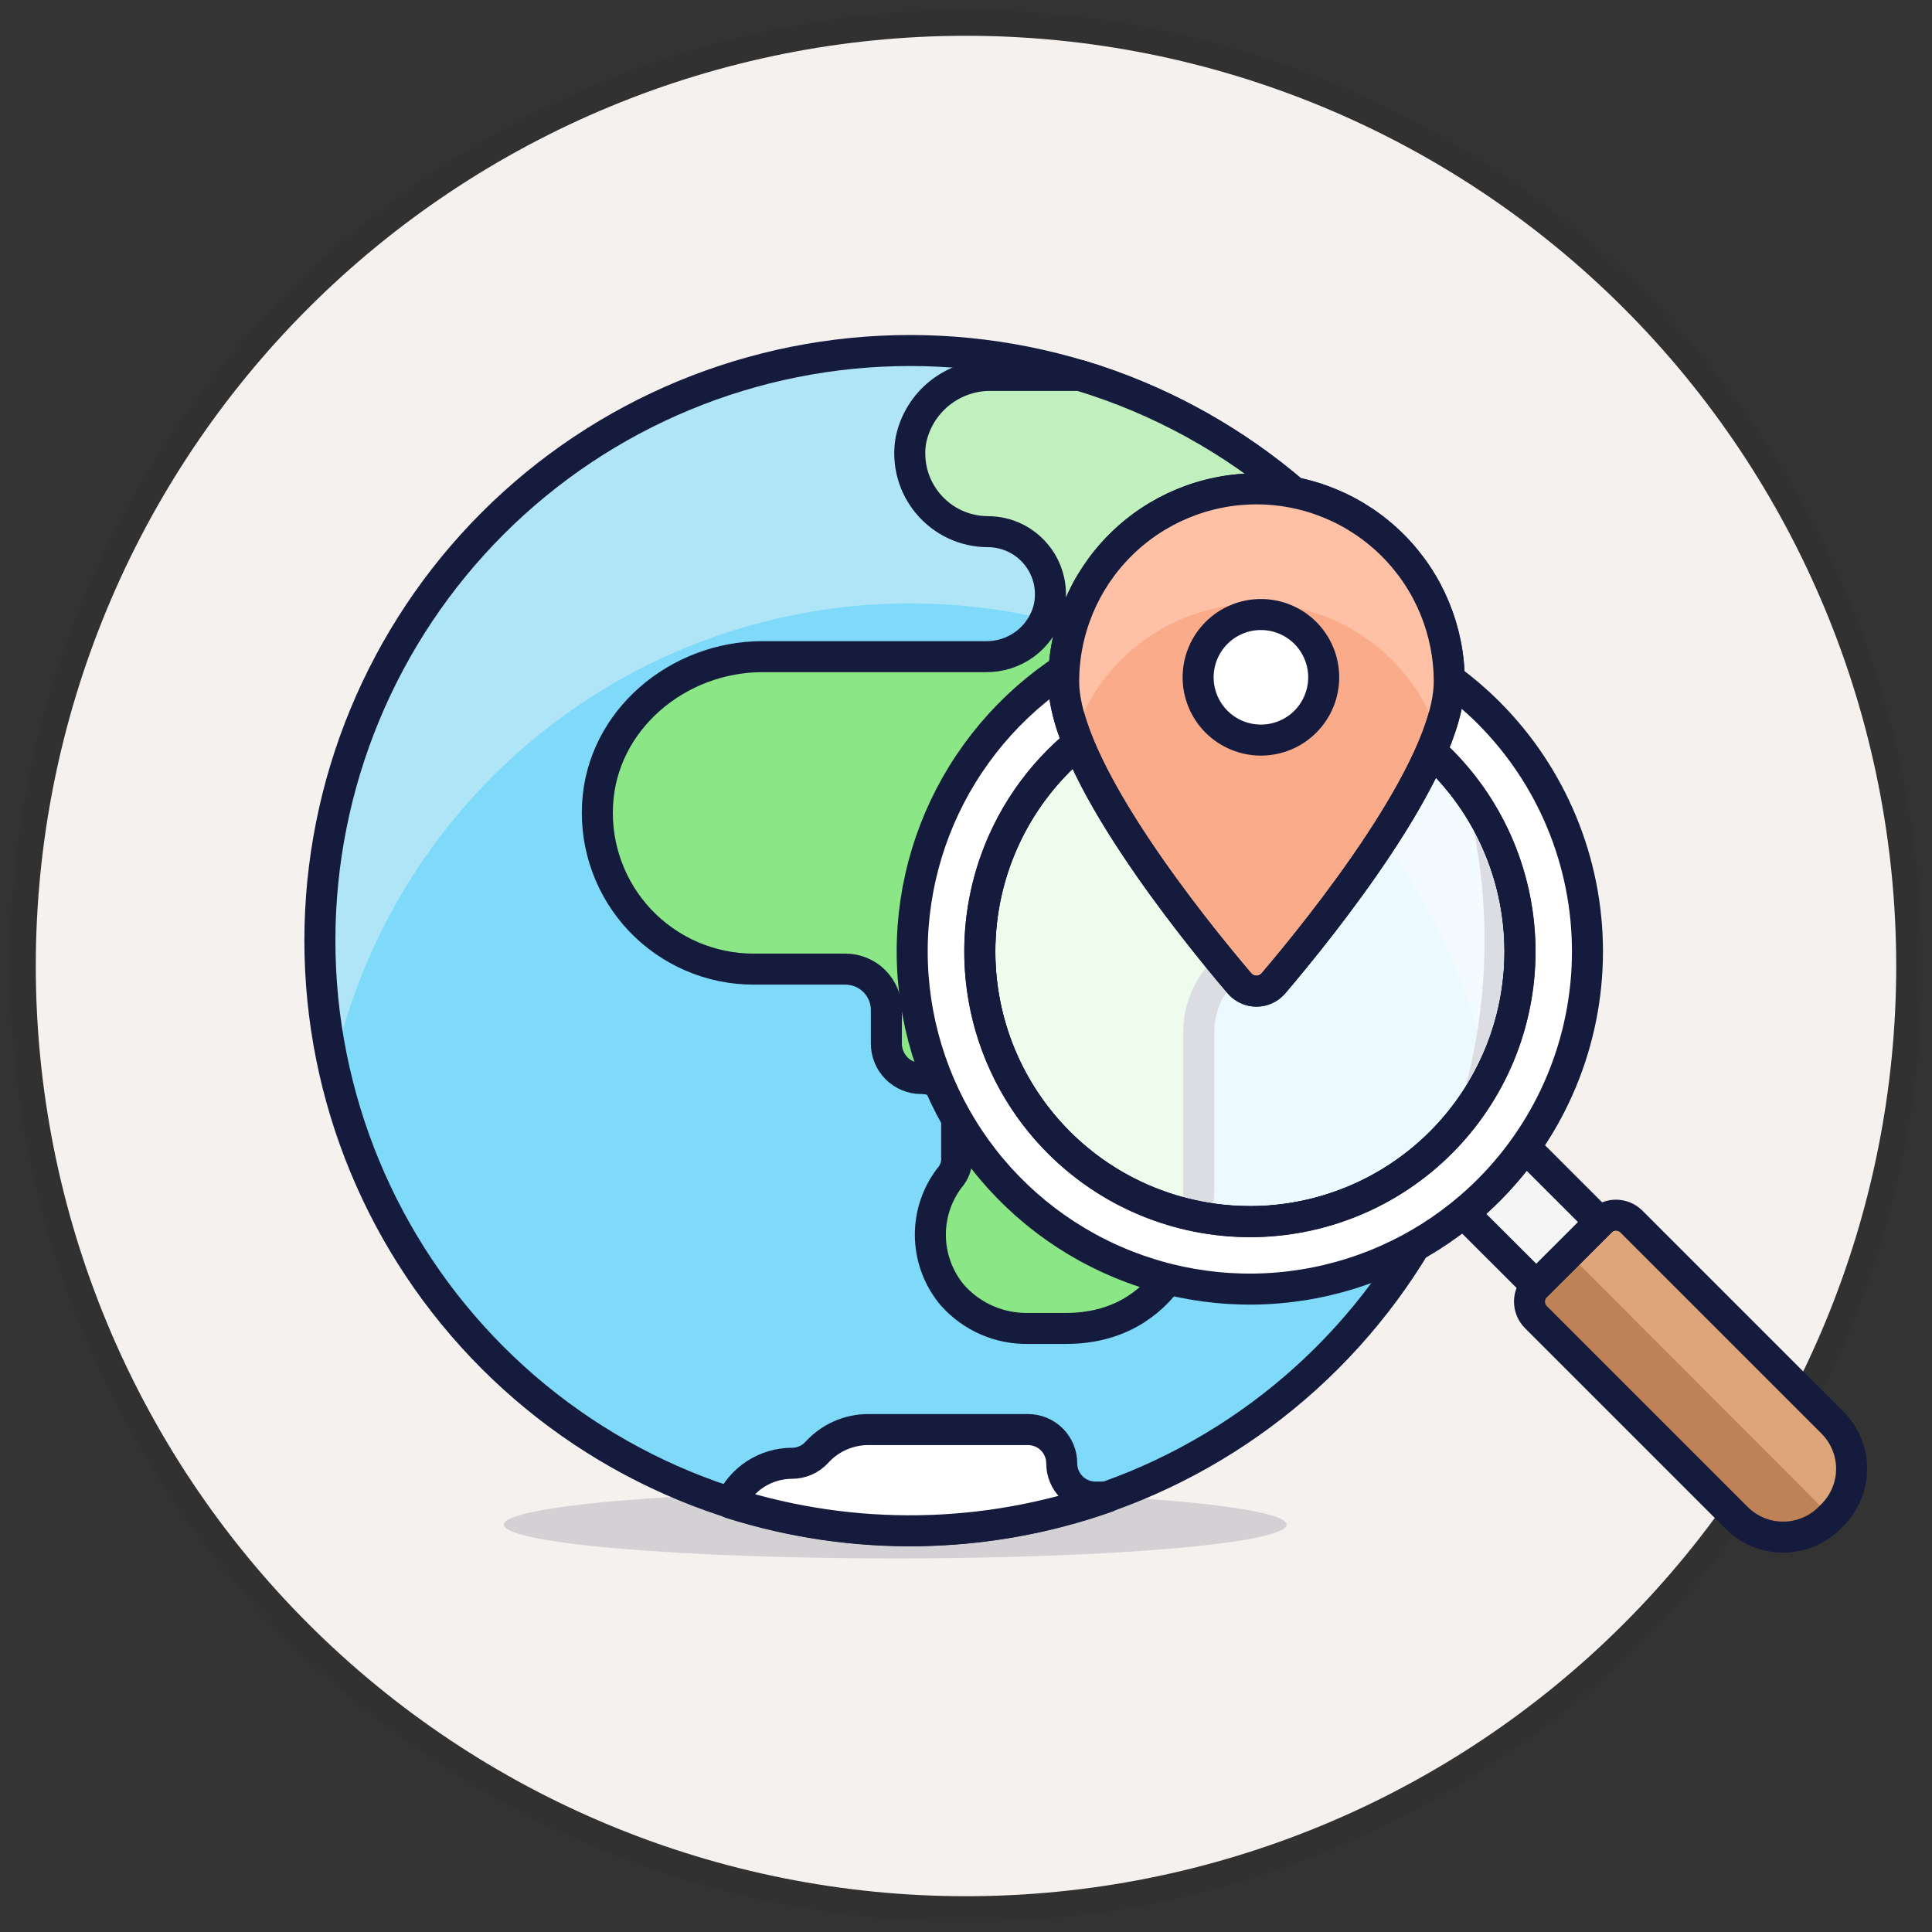
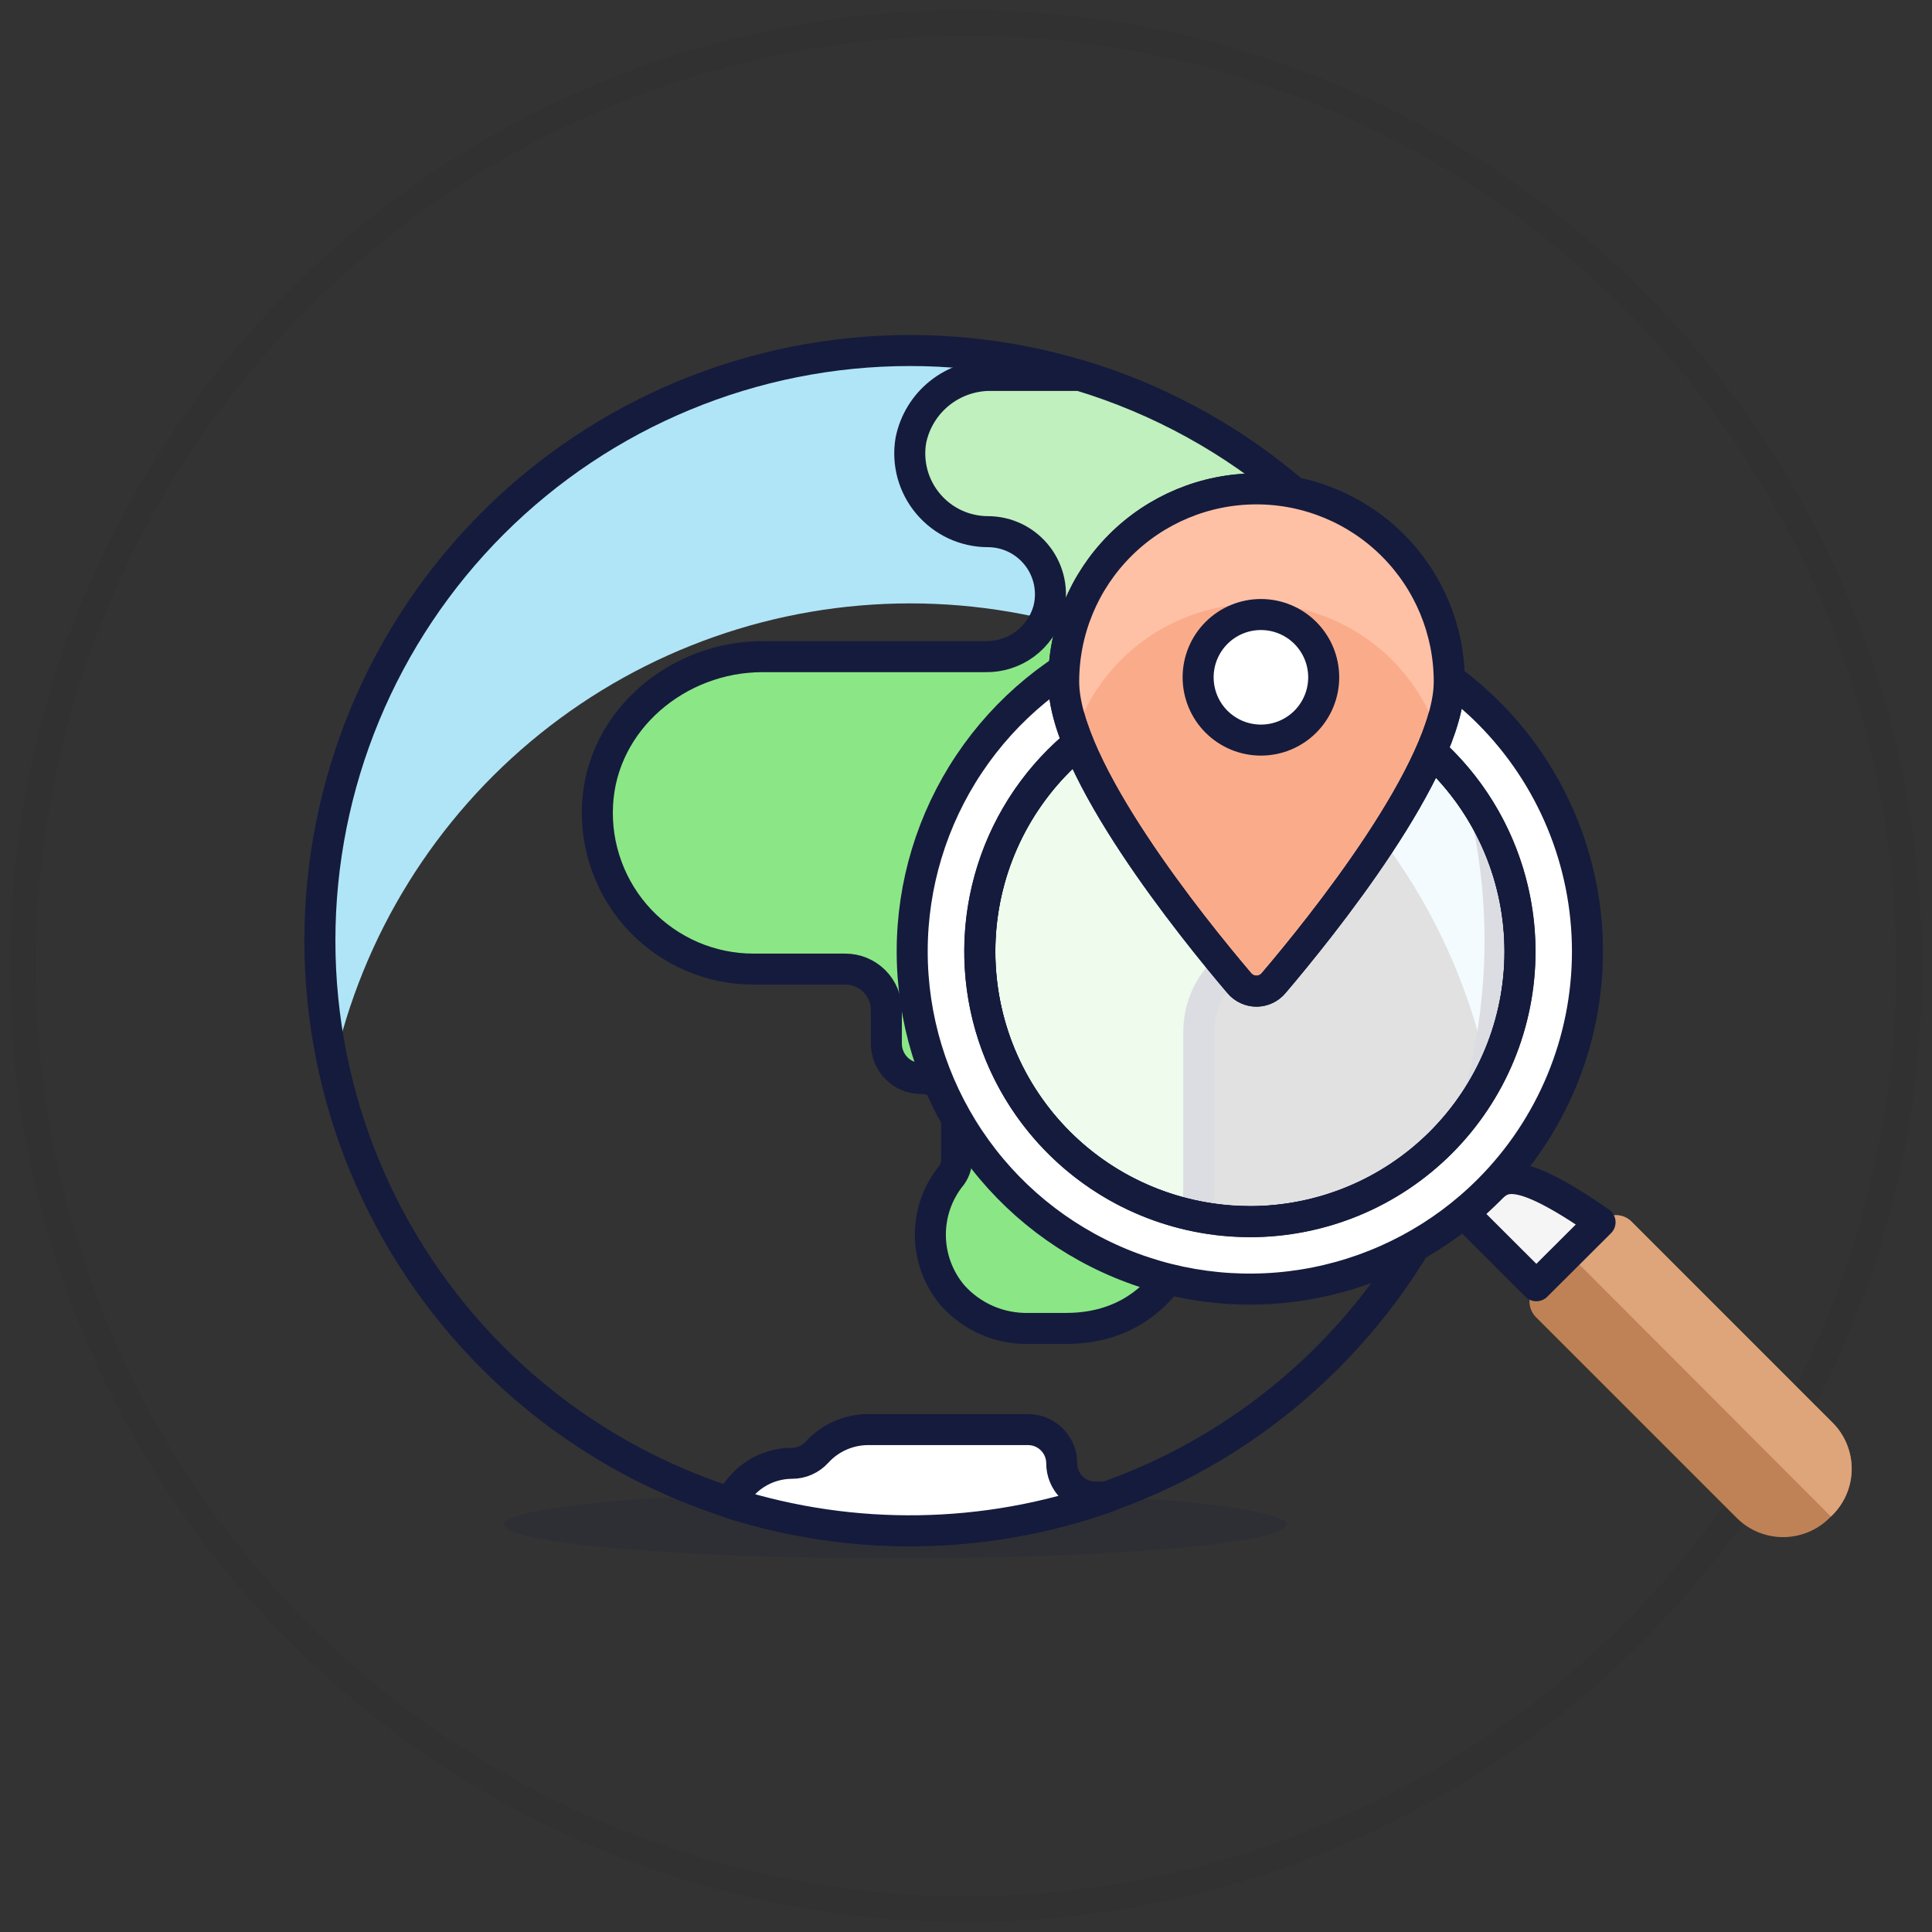
<svg xmlns="http://www.w3.org/2000/svg" width="54" height="54" viewBox="0 0 54 54" fill="none">
  <rect x="0" y="0" width="54" height="54" fill="#333333" stroke="none" />
-   <path d="M1 27C1 33.896 3.739 40.509 8.615 45.385C13.491 50.261 20.104 53 27 53C33.896 53 40.509 50.261 45.385 45.385C50.261 40.509 53 33.896 53 27C53 20.104 50.261 13.491 45.385 8.615C40.509 3.739 33.896 1 27 1C20.104 1 13.491 3.739 8.615 8.615C3.739 13.491 1 20.104 1 27Z" fill="#F4F1EF" />
  <path d="M0.639 27C0.639 33.991 3.416 40.696 8.36 45.64C13.303 50.584 20.009 53.361 27 53.361C33.991 53.361 40.696 50.584 45.64 45.64C50.584 40.696 53.361 33.991 53.361 27C53.361 20.009 50.584 13.303 45.64 8.36C40.696 3.416 33.991 0.639 27 0.639C20.009 0.639 13.303 3.416 8.36 8.36C3.416 13.303 0.639 20.009 0.639 27Z" stroke="black" stroke-opacity="0.05" stroke-width="0.722" stroke-linecap="round" stroke-linejoin="round" />
  <path opacity="0.15" d="M14.082 42.615C14.082 42.865 15.235 43.105 17.286 43.282C19.338 43.459 22.12 43.559 25.022 43.559C27.923 43.559 30.706 43.459 32.757 43.282C34.809 43.105 35.961 42.865 35.961 42.615C35.961 42.365 34.809 42.125 32.757 41.948C30.706 41.771 27.923 41.672 25.022 41.672C22.12 41.672 19.338 41.771 17.286 41.948C15.235 42.125 14.082 42.365 14.082 42.615Z" fill="#151B3D" />
-   <path d="M8.941 26.29C8.941 30.664 10.679 34.859 13.772 37.952C16.865 41.045 21.06 42.782 25.434 42.782C29.808 42.782 34.003 41.045 37.096 37.952C40.189 34.859 41.927 30.664 41.927 26.29C41.927 21.916 40.189 17.721 37.096 14.627C34.003 11.534 29.808 9.797 25.434 9.797C21.06 9.797 16.865 11.534 13.772 14.627C10.679 17.721 8.941 21.916 8.941 26.29Z" fill="#7EDAF8" />
  <path d="M25.434 16.865C29.194 16.864 32.841 18.147 35.772 20.501C38.702 22.856 40.741 26.141 41.55 29.812C42.074 27.405 42.051 24.91 41.485 22.512C40.918 20.114 39.821 17.873 38.275 15.955C36.728 14.036 34.772 12.489 32.548 11.426C30.325 10.363 27.892 9.812 25.428 9.812C22.964 9.813 20.532 10.366 18.309 11.431C16.087 12.495 14.131 14.044 12.586 15.964C11.041 17.884 9.946 20.125 9.381 22.523C8.816 24.922 8.795 27.416 9.321 29.824C10.129 26.151 12.166 22.865 15.096 20.508C18.027 18.151 21.674 16.866 25.434 16.865Z" fill="#B0E5F7" />
  <path d="M40.384 19.32C39.4 17.214 37.982 15.34 36.224 13.819C34.466 12.298 32.407 11.165 30.182 10.493H27.729C27.198 10.481 26.68 10.656 26.264 10.988C25.849 11.32 25.564 11.787 25.459 12.308C25.405 12.621 25.422 12.942 25.505 13.249C25.589 13.556 25.739 13.84 25.944 14.083C26.149 14.326 26.404 14.522 26.692 14.656C26.981 14.79 27.295 14.86 27.613 14.86C27.88 14.861 28.144 14.922 28.384 15.04C28.624 15.159 28.834 15.331 28.997 15.543C29.161 15.755 29.273 16.002 29.326 16.264C29.379 16.526 29.371 16.797 29.303 17.056C29.194 17.436 28.962 17.77 28.643 18.005C28.325 18.239 27.937 18.362 27.542 18.354H21.309C18.944 18.354 16.825 20.125 16.702 22.485C16.67 23.078 16.759 23.67 16.964 24.227C17.168 24.784 17.484 25.293 17.892 25.724C18.3 26.154 18.792 26.497 19.337 26.732C19.882 26.966 20.469 27.087 21.062 27.087H23.628C23.932 27.087 24.224 27.208 24.439 27.423C24.654 27.638 24.774 27.929 24.774 28.233V29.163C24.773 29.291 24.798 29.418 24.846 29.537C24.894 29.656 24.965 29.764 25.055 29.855C25.145 29.947 25.253 30.019 25.371 30.069C25.489 30.119 25.616 30.145 25.744 30.145C25.875 30.143 26.004 30.168 26.124 30.216C26.245 30.265 26.355 30.337 26.447 30.428C26.54 30.52 26.613 30.629 26.663 30.749C26.714 30.869 26.739 30.997 26.739 31.128V32.326C26.755 32.512 26.704 32.697 26.596 32.85C26.208 33.324 25.998 33.92 26.004 34.533C26.009 35.145 26.229 35.737 26.624 36.205C26.892 36.505 27.221 36.743 27.589 36.903C27.957 37.062 28.356 37.14 28.758 37.13H29.796C32.634 37.13 33.507 34.509 33.507 33.199V28.833C33.507 28.399 33.625 27.972 33.85 27.601C34.076 27.229 34.398 26.926 34.784 26.725C35.294 26.412 35.716 25.974 36.008 25.451C36.301 24.929 36.455 24.34 36.455 23.742C36.455 23.702 36.438 23.665 36.41 23.637C36.382 23.609 36.344 23.593 36.305 23.593H34.599C34.368 23.593 34.145 23.501 33.982 23.337C33.818 23.174 33.726 22.951 33.726 22.72V21.628C33.726 21.397 33.818 21.174 33.982 21.011C34.145 20.847 34.368 20.755 34.599 20.755H38.331C38.779 20.755 39.216 20.618 39.584 20.361C39.951 20.104 40.23 19.741 40.384 19.32Z" fill="#8BE786" />
  <path d="M8.941 26.29C8.941 30.664 10.679 34.859 13.772 37.952C16.865 41.045 21.06 42.782 25.434 42.782C29.808 42.782 34.003 41.045 37.096 37.952C40.189 34.859 41.927 30.664 41.927 26.29C41.927 21.916 40.189 17.721 37.096 14.627C34.003 11.534 29.808 9.797 25.434 9.797C21.06 9.797 16.865 11.534 13.772 14.627C10.679 17.721 8.941 21.916 8.941 26.29Z" stroke="#151B3D" stroke-width="0.867" stroke-linecap="round" stroke-linejoin="round" />
  <path d="M29.13 17.282C31.689 17.869 34.072 19.059 36.077 20.755H38.333C38.78 20.755 39.217 20.617 39.584 20.36C39.951 20.104 40.23 19.741 40.384 19.32C39.399 17.215 37.982 15.34 36.225 13.819C34.467 12.298 32.409 11.165 30.184 10.493H27.731C27.2 10.481 26.681 10.656 26.266 10.988C25.851 11.32 25.566 11.787 25.46 12.308C25.407 12.621 25.423 12.942 25.507 13.249C25.591 13.556 25.741 13.84 25.945 14.083C26.151 14.326 26.406 14.522 26.694 14.656C26.983 14.79 27.296 14.86 27.614 14.86C27.882 14.861 28.146 14.922 28.386 15.04C28.626 15.159 28.836 15.331 28.999 15.543C29.163 15.755 29.275 16.002 29.328 16.264C29.381 16.526 29.373 16.797 29.305 17.056C29.284 17.141 29.256 17.224 29.221 17.304" fill="#C0F0BD" />
  <path d="M40.384 19.32C39.4 17.214 37.982 15.34 36.224 13.819C34.466 12.298 32.407 11.165 30.182 10.493H27.729C27.198 10.481 26.68 10.656 26.264 10.988C25.849 11.32 25.564 11.787 25.459 12.308C25.405 12.621 25.422 12.942 25.505 13.249C25.589 13.556 25.739 13.84 25.944 14.083C26.149 14.326 26.404 14.522 26.692 14.656C26.981 14.79 27.295 14.86 27.613 14.86C27.88 14.861 28.144 14.922 28.384 15.04C28.624 15.159 28.834 15.331 28.997 15.543C29.161 15.755 29.273 16.002 29.326 16.264C29.379 16.526 29.371 16.797 29.303 17.056C29.194 17.436 28.962 17.77 28.643 18.005C28.325 18.239 27.937 18.362 27.542 18.354H21.309C18.944 18.354 16.825 20.125 16.702 22.485C16.67 23.078 16.759 23.67 16.964 24.227C17.168 24.784 17.484 25.293 17.892 25.724C18.3 26.154 18.792 26.497 19.337 26.732C19.882 26.966 20.469 27.087 21.062 27.087H23.628C23.932 27.087 24.224 27.208 24.439 27.423C24.654 27.638 24.774 27.929 24.774 28.233V29.163C24.773 29.291 24.798 29.418 24.846 29.537C24.894 29.656 24.965 29.764 25.055 29.855C25.145 29.947 25.253 30.019 25.371 30.069C25.489 30.119 25.616 30.145 25.744 30.145C25.875 30.143 26.004 30.168 26.124 30.216C26.245 30.265 26.355 30.337 26.447 30.428C26.54 30.52 26.613 30.629 26.663 30.749C26.714 30.869 26.739 30.997 26.739 31.128V32.326C26.755 32.512 26.704 32.697 26.596 32.85C26.208 33.324 25.998 33.92 26.004 34.533C26.009 35.145 26.229 35.737 26.624 36.205C26.892 36.505 27.221 36.743 27.589 36.903C27.957 37.062 28.356 37.14 28.758 37.13H29.796C32.634 37.13 33.507 34.509 33.507 33.199V28.833C33.507 28.399 33.625 27.972 33.85 27.601C34.075 27.229 34.398 26.926 34.784 26.725C35.294 26.412 35.716 25.974 36.008 25.451C36.301 24.929 36.455 24.34 36.455 23.742C36.455 23.702 36.438 23.665 36.41 23.637C36.382 23.609 36.344 23.593 36.305 23.593H34.599C34.368 23.593 34.145 23.501 33.982 23.337C33.818 23.174 33.726 22.951 33.726 22.72V21.628C33.726 21.397 33.818 21.174 33.982 21.011C34.145 20.847 34.368 20.755 34.599 20.755H38.331C38.779 20.755 39.216 20.618 39.584 20.361C39.951 20.104 40.23 19.741 40.384 19.32Z" stroke="#151B3D" stroke-width="0.867" stroke-linecap="round" stroke-linejoin="round" />
  <path d="M20.422 42.01C20.57 41.679 20.811 41.399 21.115 41.202C21.419 41.005 21.774 40.9 22.136 40.899C22.268 40.9 22.397 40.872 22.517 40.819C22.638 40.766 22.745 40.688 22.833 40.591C23.015 40.391 23.236 40.232 23.483 40.123C23.73 40.014 23.997 39.957 24.267 39.957H28.733C28.983 39.957 29.223 40.056 29.4 40.233C29.576 40.41 29.676 40.65 29.676 40.899C29.675 41.023 29.7 41.146 29.747 41.261C29.794 41.376 29.863 41.48 29.951 41.567C30.038 41.655 30.142 41.725 30.257 41.772C30.371 41.82 30.494 41.844 30.618 41.844H30.94C27.545 43.041 23.853 43.099 20.422 42.013V42.01Z" fill="white" stroke="#151B3D" stroke-width="0.867" stroke-linecap="round" stroke-linejoin="round" />
  <path d="M27.387 26.597C27.387 27.588 27.582 28.57 27.961 29.486C28.341 30.402 28.897 31.234 29.598 31.935C30.299 32.636 31.131 33.193 32.047 33.572C32.963 33.951 33.945 34.147 34.937 34.147C35.928 34.147 36.91 33.951 37.826 33.572C38.742 33.193 39.574 32.636 40.275 31.935C40.976 31.234 41.532 30.402 41.912 29.486C42.291 28.57 42.486 27.588 42.486 26.597C42.486 25.605 42.291 24.624 41.912 23.708C41.532 22.792 40.976 21.959 40.275 21.258C39.574 20.557 38.742 20.001 37.826 19.622C36.91 19.242 35.928 19.047 34.937 19.047C33.945 19.047 32.963 19.242 32.047 19.622C31.131 20.001 30.299 20.557 29.598 21.258C28.897 21.959 28.341 22.792 27.961 23.708C27.582 24.624 27.387 25.605 27.387 26.597Z" fill="white" fill-opacity="0.85" stroke="#151B3D" stroke-width="0.867" stroke-linecap="round" stroke-linejoin="round" />
  <path d="M51.216 42.346L51.131 42.431C50.787 42.772 50.323 42.963 49.839 42.963C49.354 42.963 48.89 42.772 48.546 42.431L42.927 36.812C42.814 36.697 42.75 36.542 42.75 36.381C42.75 36.22 42.814 36.065 42.927 35.95L44.735 34.142C44.85 34.029 45.005 33.965 45.166 33.965C45.328 33.965 45.482 34.029 45.597 34.142L51.216 39.761C51.386 39.93 51.521 40.132 51.613 40.354C51.706 40.575 51.753 40.813 51.753 41.053C51.753 41.294 51.706 41.531 51.613 41.753C51.521 41.975 51.386 42.176 51.216 42.346Z" fill="#BF8256" />
  <path d="M51.218 42.346L51.176 42.389L43.84 35.04L44.738 34.142C44.853 34.029 45.007 33.965 45.169 33.965C45.33 33.965 45.485 34.029 45.6 34.142L51.218 39.761C51.389 39.93 51.524 40.132 51.616 40.354C51.708 40.575 51.756 40.813 51.756 41.053C51.756 41.294 51.708 41.531 51.616 41.753C51.524 41.975 51.389 42.176 51.218 42.346Z" fill="#DEA47A" />
-   <path d="M44.722 34.161L42.626 32.066C42.321 32.496 41.98 32.898 41.607 33.271C41.381 33.496 41.148 33.708 40.906 33.905L42.941 35.937L44.722 34.161Z" fill="#F5F5F5" stroke="#151B3D" stroke-width="0.867" stroke-linecap="round" stroke-linejoin="round" />
-   <path d="M51.216 42.346L51.131 42.431C50.787 42.772 50.323 42.963 49.839 42.963C49.354 42.963 48.89 42.772 48.546 42.431L42.927 36.812C42.814 36.697 42.75 36.542 42.75 36.381C42.75 36.22 42.814 36.065 42.927 35.95L44.735 34.142C44.85 34.029 45.005 33.965 45.166 33.965C45.328 33.965 45.482 34.029 45.597 34.142L51.216 39.761C51.386 39.93 51.521 40.132 51.613 40.354C51.706 40.575 51.753 40.813 51.753 41.053C51.753 41.294 51.706 41.531 51.613 41.753C51.521 41.975 51.386 42.176 51.216 42.346Z" stroke="#151B3D" stroke-width="0.867" stroke-linecap="round" stroke-linejoin="round" />
+   <path d="M44.722 34.161C42.321 32.496 41.98 32.898 41.607 33.271C41.381 33.496 41.148 33.708 40.906 33.905L42.941 35.937L44.722 34.161Z" fill="#F5F5F5" stroke="#151B3D" stroke-width="0.867" stroke-linecap="round" stroke-linejoin="round" />
  <path d="M41.606 19.92C40.287 18.601 38.605 17.702 36.774 17.338C34.944 16.974 33.046 17.16 31.322 17.875C29.597 18.589 28.123 19.799 27.087 21.351C26.05 22.902 25.496 24.727 25.496 26.593C25.496 28.46 26.05 30.285 27.087 31.837C28.123 33.389 29.597 34.598 31.322 35.312C33.046 36.027 34.944 36.214 36.774 35.849C38.605 35.485 40.287 34.587 41.606 33.267C43.376 31.497 44.37 29.096 44.37 26.593C44.37 24.091 43.376 21.69 41.606 19.92ZM34.933 34.142C33.44 34.142 31.98 33.699 30.738 32.869C29.497 32.04 28.529 30.86 27.958 29.481C27.387 28.101 27.237 26.583 27.529 25.118C27.82 23.654 28.539 22.308 29.595 21.253C30.651 20.197 31.997 19.478 33.462 19.187C34.926 18.896 36.444 19.046 37.824 19.617C39.203 20.189 40.382 21.157 41.212 22.399C42.041 23.641 42.483 25.101 42.483 26.594C42.483 27.585 42.288 28.567 41.908 29.483C41.529 30.399 40.973 31.231 40.272 31.933C39.571 32.633 38.738 33.19 37.822 33.569C36.906 33.948 35.925 34.144 34.933 34.144V34.142Z" fill="white" stroke="#151B3D" stroke-width="0.867" stroke-linecap="round" stroke-linejoin="round" />
  <path d="M27.387 26.597C27.387 27.588 27.582 28.57 27.961 29.486C28.341 30.402 28.897 31.234 29.598 31.935C30.299 32.636 31.131 33.193 32.047 33.572C32.963 33.951 33.945 34.147 34.937 34.147C35.928 34.147 36.91 33.951 37.826 33.572C38.742 33.193 39.574 32.636 40.275 31.935C40.976 31.234 41.532 30.402 41.912 29.486C42.291 28.57 42.486 27.588 42.486 26.597C42.486 25.605 42.291 24.624 41.912 23.708C41.532 22.792 40.976 21.959 40.275 21.258C39.574 20.557 38.742 20.001 37.826 19.622C36.91 19.242 35.928 19.047 34.937 19.047C33.945 19.047 32.963 19.242 32.047 19.622C31.131 20.001 30.299 20.557 29.598 21.258C28.897 21.959 28.341 22.792 27.961 23.708C27.582 24.624 27.387 25.605 27.387 26.597Z" stroke="#151B3D" stroke-width="0.867" stroke-linecap="round" stroke-linejoin="round" />
  <path d="M40.507 19.052C40.507 21.482 36.912 25.935 35.594 27.483C35.535 27.552 35.462 27.607 35.38 27.645C35.298 27.683 35.209 27.703 35.118 27.703C35.028 27.703 34.938 27.683 34.856 27.645C34.774 27.607 34.701 27.552 34.642 27.483C33.325 25.934 29.73 21.483 29.73 19.052C29.73 17.623 30.298 16.253 31.309 15.242C32.319 14.232 33.69 13.664 35.118 13.664C36.547 13.664 37.918 14.232 38.928 15.242C39.939 16.253 40.507 17.623 40.507 19.052Z" fill="#FAAC8A" stroke="#151B3D" stroke-width="0.867" stroke-linecap="round" stroke-linejoin="round" />
  <path d="M40.195 20.523C39.838 19.46 39.156 18.535 38.245 17.881C37.334 17.226 36.241 16.873 35.119 16.873C33.997 16.873 32.904 17.226 31.993 17.881C31.082 18.535 30.4 19.46 30.043 20.523C29.855 20.054 29.75 19.557 29.73 19.052C29.73 17.623 30.298 16.253 31.309 15.242C32.319 14.232 33.69 13.664 35.118 13.664C36.547 13.664 37.918 14.232 38.928 15.242C39.939 16.253 40.507 17.623 40.507 19.052C40.488 19.557 40.382 20.054 40.195 20.523Z" fill="#FFC1A6" />
  <path d="M40.507 19.052C40.507 21.482 36.912 25.935 35.594 27.483C35.535 27.552 35.462 27.607 35.38 27.645C35.298 27.683 35.209 27.703 35.118 27.703C35.028 27.703 34.938 27.683 34.856 27.645C34.774 27.607 34.701 27.552 34.642 27.483C33.325 25.934 29.73 21.483 29.73 19.052C29.73 17.623 30.298 16.253 31.309 15.242C32.319 14.232 33.69 13.664 35.118 13.664C36.547 13.664 37.918 14.232 38.928 15.242C39.939 16.253 40.507 17.623 40.507 19.052Z" stroke="#151B3D" stroke-width="0.867" stroke-linecap="round" stroke-linejoin="round" />
  <path d="M33.488 18.931C33.488 19.396 33.673 19.843 34.002 20.172C34.331 20.501 34.778 20.686 35.243 20.686C35.709 20.686 36.155 20.501 36.484 20.172C36.813 19.843 36.998 19.396 36.998 18.931C36.998 18.465 36.813 18.019 36.484 17.69C36.155 17.361 35.709 17.176 35.243 17.176C34.778 17.176 34.331 17.361 34.002 17.69C33.673 18.019 33.488 18.465 33.488 18.931Z" fill="white" stroke="#151B3D" stroke-width="0.867" stroke-linecap="round" stroke-linejoin="round" />
</svg>